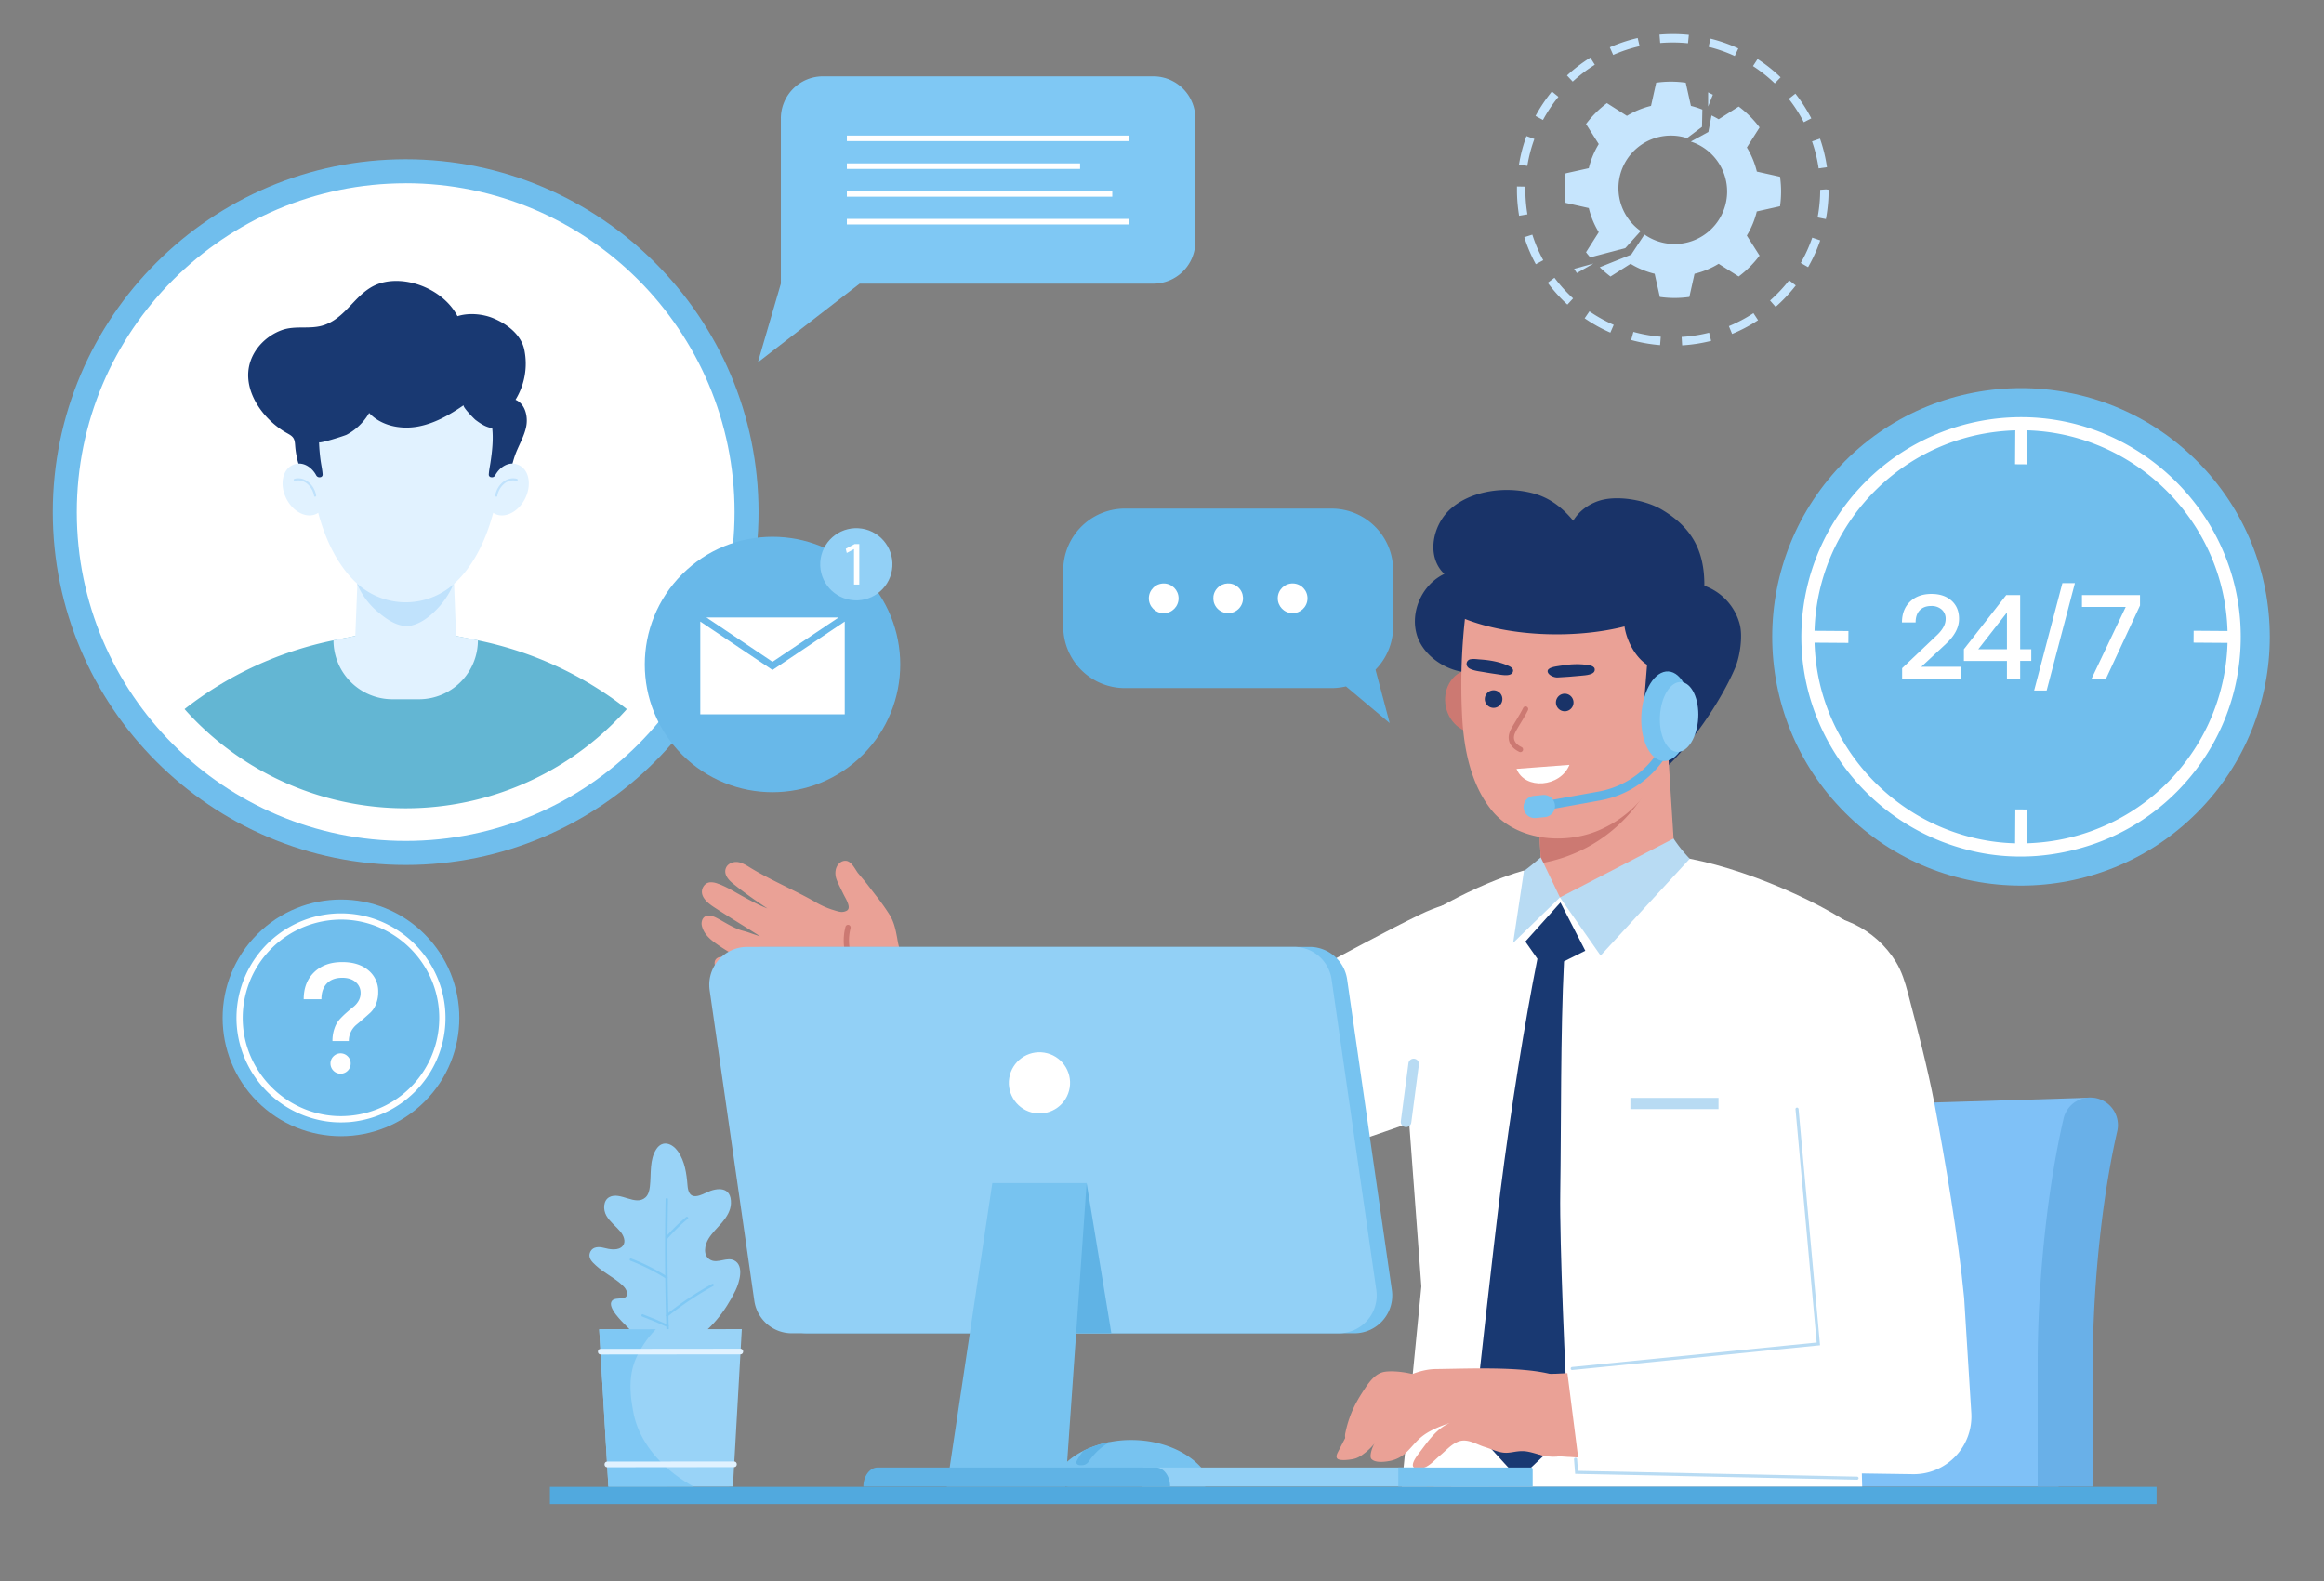
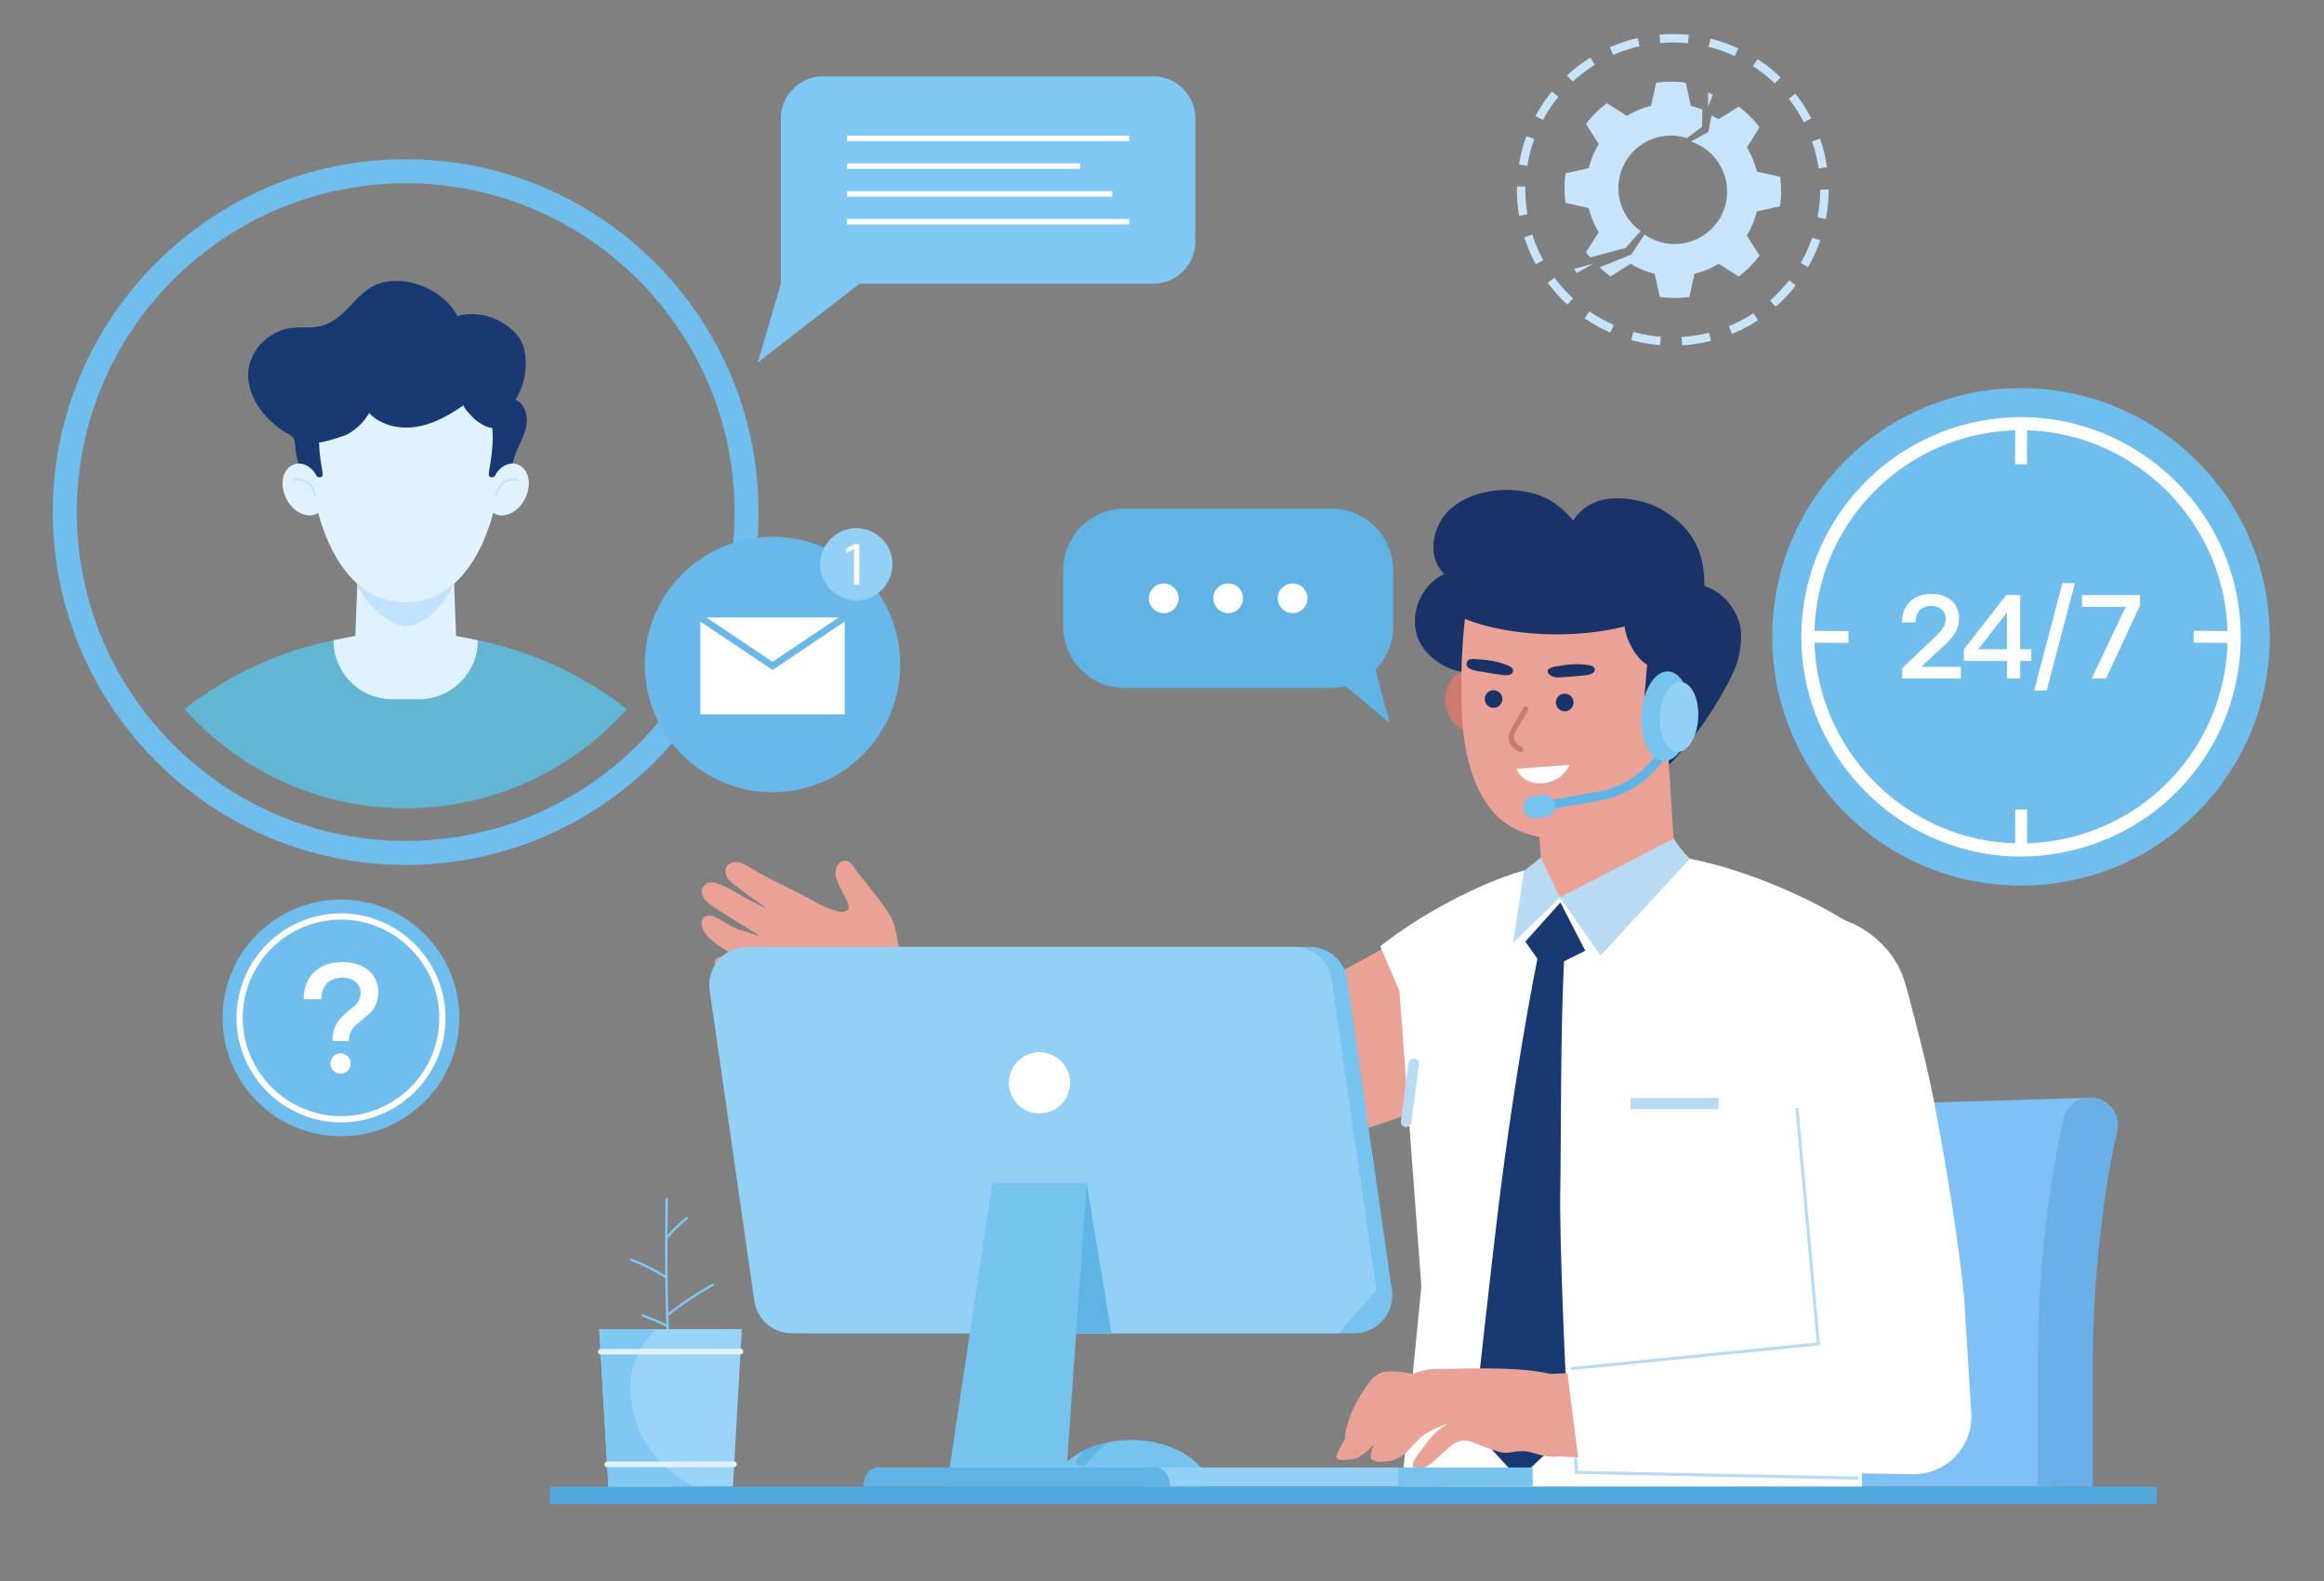
<svg xmlns="http://www.w3.org/2000/svg" id="Layer_1" data-name="Layer 1" viewBox="0 0 2272.7 1546.44">
  <rect x="0" y="0" width="2272.7" height="1546.44" fill="#808080" stroke="none" />
  <defs>
    <style>.cls-1{fill:#c6e5fd;}.cls-2{fill:#7fc8f4;}.cls-3{fill:#fff;}.cls-4{fill:#70beed;}.cls-5{fill:#63b6d3;}.cls-6{fill:#e1f2ff;}.cls-7{fill:#c0e2fc;}.cls-8{fill:#193972;}.cls-9{fill:#99d3f7;}.cls-10{fill:#60b3e5;}.cls-11{fill:#193368;}.cls-12{fill:#7fc1f7;}.cls-13{fill:#69b0e8;}.cls-14{fill:#eaa196;}.cls-15{fill:#cc7972;}.cls-16{fill:#b8dbf3;}.cls-17{fill:#77c3f0;}.cls-18{fill:#92d0f6;}.cls-19{fill:#68b8e9;}.cls-20{fill:#51a9de;}</style>
  </defs>
  <path class="cls-1" d="M1594.56,249.29l.63-.25.24-.37,12.73-19.31a51.35,51.35,0,1,0,45.3-90.9l16.71-9.1.5-.27.14-.78,2.92-15.39c2.38,1.15,4.72,2.38,7,3.75l19.61-12.45.87.66a103.53,103.53,0,0,1,10.06,8.82,104.59,104.59,0,0,1,8.82,10.06l.66.87-12.45,19.62a82.26,82.26,0,0,1,9.76,23.56l22.68,5.07.14,1.08a101.78,101.78,0,0,1,0,26.71l-.14,1.08L1718,206.82a82.44,82.44,0,0,1-9.76,23.57L1720.72,250l-.66.87a102.07,102.07,0,0,1-18.88,18.88l-.87.67L1680.7,258a82.1,82.1,0,0,1-23.58,9.76l-5.06,22.68-1.08.14a101.7,101.7,0,0,1-26.7,0l-1.09-.14-5.06-22.68a82.38,82.38,0,0,1-23.58-9.76l-19.61,12.46-.86-.67a103.46,103.46,0,0,1-9.63-8.42Z" />
  <path class="cls-1" d="M1530.88,170.63l.14-1.08,22.69-5.06a82.36,82.36,0,0,1,9.75-23.58L1551,121.3l.67-.87a104.93,104.93,0,0,1,8.82-10.06,102.34,102.34,0,0,1,10.07-8.82l.86-.67L1591,113.34a82.44,82.44,0,0,1,23.57-9.76l5.07-22.68,1.09-.14a101.7,101.7,0,0,1,26.7,0l1.08.14,5.07,22.68a84.71,84.71,0,0,1,11.21,3.61l-.35,16.91-14.66,11a51.35,51.35,0,0,0-45.3,90.86l-15,16.67-34.39,9.09c-1.17-1.36-2.32-2.73-3.42-4.16l-.67-.86,12.46-19.62a82.3,82.3,0,0,1-9.75-23.57L1531,198.42l-.14-1.08a101.78,101.78,0,0,1,0-26.71Z" />
  <polygon class="cls-1" points="1670.42 90.33 1670.42 104.22 1675.05 92.64 1670.42 90.33" />
  <polygon class="cls-1" points="1558.26 257.75 1539.37 262.96 1542.04 267.06 1558.26 257.75" />
  <path class="cls-1" d="M1645,337.77l-.49-8.23a144.13,144.13,0,0,0,26.86-4.15l2,8A152.34,152.34,0,0,1,1645,337.77Zm-21.56-.22a152.12,152.12,0,0,1-28.3-5l2.19-7.95a144.37,144.37,0,0,0,26.77,4.73Zm70.43-10.94-3.14-7.63a143.42,143.42,0,0,0,24-12.69l4.52,6.9A152.44,152.44,0,0,1,1693.89,326.61Zm-119.07-1.29a152.33,152.33,0,0,1-25.13-14l4.67-6.8a144.43,144.43,0,0,0,23.76,13.21Zm161.64-25.19-5.44-6.19a145.63,145.63,0,0,0,18.65-19.8l6.5,5.07A153.62,153.62,0,0,1,1736.46,300.13Zm-203.65-2.21a154,154,0,0,1-19.25-21.34l6.61-4.92a145.35,145.35,0,0,0,18.22,20.19Zm235.38-36.63-7.15-4.1a144,144,0,0,0,11.22-24.76l7.8,2.68A150.73,150.73,0,0,1,1768.19,261.29Zm-266.25-2.86A151.29,151.29,0,0,1,1490.65,232l7.86-2.5a142.53,142.53,0,0,0,10.67,25Zm283.64-44.18-8.1-1.54a145.66,145.66,0,0,0,2.54-27.06l5.63-.42,2.61.34A153.81,153.81,0,0,1,1785.58,214.25Zm-300-3.22a153.41,153.41,0,0,1-2.11-25.38l0-3.27,8.25.16,0,3.11a145.8,145.8,0,0,0,2,24Zm292.93-46.33a144.3,144.3,0,0,0-6.45-26.4l7.79-2.7a150.3,150.3,0,0,1,6.81,27.92Zm-284.9-2.47-8.14-1.33a150.91,150.91,0,0,1,7.31-27.8l7.74,2.84A142.32,142.32,0,0,0,1493.61,162.23ZM1764,119.56a145.16,145.16,0,0,0-14.7-22.87l6.48-5.09a153.33,153.33,0,0,1,15.55,24.18Zm-255.11-2.22-7.26-3.92a152.65,152.65,0,0,1,16-23.9l6.39,5.2A145.58,145.58,0,0,0,1508.9,117.34Zm226.71-35.77a145.57,145.57,0,0,0-21.32-16.89l4.5-6.91a154,154,0,0,1,22.52,17.85ZM1538,79.84l-5.61-6a154.08,154.08,0,0,1,22.84-17.46l4.37,7A145.48,145.48,0,0,0,1538,79.84Zm158.46-25a143.69,143.69,0,0,0-25.63-9l2-8a151.28,151.28,0,0,1,27.11,9.56Zm-118.85-1-3.34-7.54a151.55,151.55,0,0,1,27.27-9.09l1.85,8A142.88,142.88,0,0,0,1577.58,53.77Zm73.12-11.51a147,147,0,0,0-27.19-.24l-.69-8.21a155,155,0,0,1,28.73.24Z" />
  <path class="cls-2" d="M1127.77,74.71h-323a41.14,41.14,0,0,0-41.14,41.14V277.44l-22.5,77,99.54-77h287.14a41.14,41.14,0,0,0,41.15-41.14V115.85A41.14,41.14,0,0,0,1127.77,74.71Z" />
  <rect class="cls-3" x="828.19" y="132.62" width="276.13" height="5.43" />
  <rect class="cls-3" x="828.19" y="159.78" width="228.06" height="5.43" />
  <rect class="cls-3" x="828.19" y="186.94" width="259.54" height="5.43" />
  <rect class="cls-3" x="828.19" y="214.11" width="276.13" height="5.43" />
-   <circle class="cls-3" cx="396.72" cy="500.86" r="333.36" />
  <path class="cls-4" d="M396.72,846C206.44,846,51.63,691.14,51.63,500.86s154.81-345.1,345.09-345.1,345.09,154.82,345.09,345.1S587,846,396.72,846Zm0-666.72c-177.34,0-321.63,144.28-321.63,321.63S219.38,822.49,396.72,822.49,718.35,678.2,718.35,500.86,574.07,179.23,396.72,179.23Z" />
  <path class="cls-5" d="M613,693.56a289.55,289.55,0,0,1-432.53,0,349.86,349.86,0,0,1,145.61-67.24c22.83-4.65,70.65-14,70.65-14s47.77,9.39,70.6,14A349.87,349.87,0,0,1,613,693.56Z" />
  <path class="cls-6" d="M409.67,683.92H383.82a57.68,57.68,0,0,1-57.69-57.69l70.61-14,70.61,14A57.68,57.68,0,0,1,409.67,683.92Z" />
  <path class="cls-6" d="M446.29,628.7a46.78,46.78,0,0,1-44.85,48.59c-1.59.05-7.84.05-9.43,0a46.77,46.77,0,0,1-44.82-48.59l2.26-57,1.2-30.37,2.29-57.16h87.61l2.28,57.16L444,569.65Z" />
  <path class="cls-7" d="M444,569.65c-3.24,9.15-9.29,18.13-15.31,24.66-7.2,7.75-15.82,14.83-25.69,17.32-12,3-23.68-4.88-33-12.72a71.45,71.45,0,0,1-20.47-27.17l1.2-30.37,2.29-57.16h87.61l2.28,57.16Z" />
  <path class="cls-8" d="M374.05,523.87c-20.12-3.55-43.92-16.6-58.45-31-15.16-15-25.31-35.33-26.93-56.71-.21-2.65-.33-5.45-1.76-7.69s-4-3.57-6.3-4.87c-23.11-12.76-44.94-42.38-35.76-70,4.7-14.12,16.45-25.35,30.26-30.55,14-5.27,28.64-.28,42.59-5.38,23.94-8.75,31.52-36.06,58.22-41.71,26.46-5.6,58.91,9.16,71.46,33.29,10.76-3.45,24.42-2.35,34.87,1.95,13.41,5.52,27.4,16,30.49,30.9a67.47,67.47,0,0,1-8.61,48.9c9.42,4,12.47,16.36,10.41,26.4s-7.78,18.92-11.13,28.6c-2.14,6.17-3.32,12.69-6.13,18.59-8.19,17.18-28.7,21.32-44.17,28.91-17.48,8.59-32.18,22.59-51,28.54A57.87,57.87,0,0,1,374.05,523.87Z" />
  <path class="cls-6" d="M507.79,455.07c-9.48-4.78-19,1.42-23.52,9.84a3.54,3.54,0,0,1-3.84,1.84A2.51,2.51,0,0,1,478,464c.22-3.9,1.09-7.9,1.67-11.74,1.65-10.9,2.93-22.65,1.68-33.64-6-.54-11.77-4.48-16.43-8-1.27-1-13.22-13.11-11.4-14.37-13.92,9.61-29,18.26-45.7,21.09S372.54,416.27,361,403.9a55.38,55.38,0,0,1-22,21.28c-2,1.07-27,9-27,7.29a172.84,172.84,0,0,0,1.81,19.79c.61,3.84,1.46,7.84,1.7,11.74a2.53,2.53,0,0,1-2.42,2.75,3.55,3.55,0,0,1-3.85-1.84c-4.51-8.42-14-14.62-23.55-9.84-9.71,4.87-12.28,19.46-5.69,32.57s19.83,19.76,29.58,14.89a16.63,16.63,0,0,0,1.6-1c7.29,27.48,20.16,53.94,39.89,70.89a70.92,70.92,0,0,0,91.38,0c19.73-17,32.6-43.41,39.89-70.89a13,13,0,0,0,1.61,1c9.71,4.87,23-1.76,29.54-14.89S517.53,459.94,507.79,455.07Z" />
  <path class="cls-7" d="M505.51,468.31c-10.47-2.76-19.61,6.4-21.21,16.26-.21,1.31,1.8,1.88,2,.55,1.4-8.66,9.21-17.28,18.64-14.8a1,1,0,0,0,.55-2Z" />
  <path class="cls-7" d="M288.53,470.32c9.43-2.48,17.24,6.14,18.64,14.8.22,1.33,2.24.76,2-.55-1.6-9.86-10.74-19-21.21-16.26a1,1,0,0,0,.55,2Z" />
-   <path class="cls-9" d="M674.49,1312.4c19.45-9.38,35.1-30.34,44.73-50.13,3.72-7.65,9-24.4-1.36-29.56-6.92-3.42-15.74,3.1-22.71-.23-8.29-4-6-14.78-2.3-20.84s8.81-10.71,13.3-16,8.43-11.57,8.68-18.51c.62-16.8-13.38-15.84-23.92-10.72-9.58,4.65-17.48,6.79-18.56-6.86-.92-11.69-2.65-23.86-9.4-33.46-5.37-7.64-14.87-11.37-20.92-2.43-7.12,10.54-5,24.49-6.51,37.12-.47,3.82-1.46,7.87-4.33,10.43-9.74,8.67-24.49-6-35.2-.39-6.09,3.18-6.41,12.21-3,18.21s9.18,10.16,13.59,15.42c3.27,3.91,5.74,9.82,2.65,13.87-4.18,5.49-13.33,3.61-18.88,2.15-4.64-1.21-10.45-1.2-12.93,3.64-3,6,1.39,10,5.34,13.64,8.25,7.65,18.55,12.1,26.48,19.87,1.8,1.76,3.46,3.87,3.84,6.37,1.44,9.27-10.65,3.68-14.53,8.21-5.38,6.29,10.34,21,14.27,25.06,4.71,4.85,9.51,9.76,15.39,13.1C645,1319.88,660.7,1319.05,674.49,1312.4Z" />
  <path class="cls-2" d="M650.91,1172.84q-1.6,76.64,1.83,153.32c.07,1.5,2.42,1.51,2.35,0q-3.44-76.59-1.83-153.33a1.18,1.18,0,0,0-2.35,0Z" />
  <path class="cls-2" d="M653.23,1287.39a315.29,315.29,0,0,1,44.3-29.6c1.32-.73.13-2.75-1.19-2a317.92,317.92,0,0,0-44.77,30c-1.18,1,.49,2.6,1.66,1.66Z" />
  <path class="cls-2" d="M628.11,1287.72q12.2,4.62,24,10.07c1.37.62,2.56-1.4,1.18-2q-12.12-5.58-24.59-10.31c-1.42-.53-2,1.74-.63,2.27Z" />
  <path class="cls-2" d="M616.6,1233.13a200.82,200.82,0,0,1,34.61,17.38c1.28.81,2.46-1.22,1.18-2a203.49,203.49,0,0,0-35.17-17.61c-1.41-.55-2,1.72-.62,2.26Z" />
  <path class="cls-2" d="M652.82,1211.41a175.66,175.66,0,0,1,19.79-19.36c1.16-1-.51-2.62-1.67-1.66a177.28,177.28,0,0,0-19.78,19.36c-1,1.14.67,2.8,1.66,1.66Z" />
  <polygon class="cls-9" points="725.45 1300 716.74 1454.07 594.98 1454.19 585.98 1300.14 725.45 1300" />
  <path class="cls-2" d="M678.55,1454.11l-83.57.08-9-154,55.43-.06a97.89,97.89,0,0,0-19.31,28.2c-7.72,17.39-6.06,35.45-2.65,53.37C624.92,1410.37,647.14,1436.9,678.55,1454.11Z" />
  <path class="cls-6" d="M587.4,1324.81l119.32-.11,17.35,0c3.58,0,3.58-5.56,0-5.56l-119.32.12-17.35,0c-3.58,0-3.58,5.56,0,5.55Z" />
  <path class="cls-6" d="M593.85,1435.07l108.61-.11,15.39,0c3.57,0,3.57-5.56,0-5.55l-108.61.1-15.39,0c-3.57,0-3.57,5.56,0,5.56Z" />
  <circle class="cls-4" cx="1976.4" cy="622.89" r="243.29" transform="translate(138.42 1579.97) rotate(-45)" />
  <path class="cls-3" d="M1976.06,837.77a204.51,204.51,0,0,1-57.22-8C1832.13,805.45,1769.2,729,1762.23,639.55A215.07,215.07,0,0,1,1959.51,408.7c5.7-.45,11.33-.68,17-.68,111.3,0,205.36,87,214.12,198,4.38,57.47-13.69,113-50.82,156.36A213,213,0,0,1,2034,829.71a221.34,221.34,0,0,1-40.94,7.38C1987.31,837.54,1981.8,837.77,1976.06,837.77Zm.45-416.95c-5.17,0-10.6.23-16,.68-111,8.7-194.17,106.07-185.48,217,6.15,81.85,63.41,153.18,142.47,177.52a197.24,197.24,0,0,0,58.49,8.89c5.31,0,10.67-.22,16-.66A201.74,201.74,0,0,0,2177.79,607C2169.55,502.6,2081.14,420.82,1976.51,420.82Z" />
  <path class="cls-3" d="M1902.82,629.9l-23.91,22.26h38.6v11.55h-57.36V653.56l34.39-32.64q8.18-7.93,8.17-15.51a11.76,11.76,0,0,0-3.9-9.27,14.9,14.9,0,0,0-10.21-3.45c-4.82,0-8.57,1.43-11.26,4.26s-4,6.77-4,11.84H1860q0-12.72,7.86-20.29t21-7.58q12.25,0,19.59,6.58t7.36,17.66Q1915.89,617.88,1902.82,629.9Z" />
  <path class="cls-3" d="M1975.58,582.08V635h10.86v11.42h-10.86v17.26h-12.94V646.45h-42.09V635l41.4-52.95Zm-12.94,17-28,35.92h28Z" />
  <path class="cls-3" d="M2001.48,675.37h-12.24l27.62-105h12.25Z" />
  <path class="cls-3" d="M2036,582.08h56.78v10.14l-33.22,71.49h-14.11l33.34-70.08H2036Z" />
  <polygon class="cls-3" points="1982.21 454.16 1970.59 454.07 1970.84 416.05 1982.46 416.14 1982.21 454.16" />
  <polygon class="cls-3" points="1982.21 829.77 1970.59 829.68 1970.84 791.66 1982.46 791.75 1982.21 829.77" />
  <rect class="cls-3" x="2158.4" y="603.88" width="11.62" height="38.02" transform="translate(1525.84 2782.58) rotate(-89.59)" />
  <rect class="cls-3" x="1782.79" y="603.88" width="11.62" height="38.02" transform="translate(1152.92 2406.98) rotate(-89.59)" />
  <circle class="cls-4" cx="333.45" cy="995.57" r="115.73" transform="translate(-606.31 527.38) rotate(-45)" />
  <path class="cls-3" d="M333.28,1097.79a97.28,97.28,0,0,1-27.21-3.83,102.61,102.61,0,0,1-74.5-90.46,102.32,102.32,0,0,1,93.84-109.82c2.71-.22,5.39-.32,8.07-.32,52.95,0,97.69,41.36,101.86,94.17A102.11,102.11,0,0,1,360.85,1094a104.63,104.63,0,0,1-19.48,3.51C338.64,1097.68,336,1097.79,333.28,1097.79Zm.22-198.35c-2.46,0-5,.11-7.61.33A96.13,96.13,0,0,0,237.66,1003c2.92,38.93,30.16,72.87,67.77,84.44a93.73,93.73,0,0,0,27.82,4.23q3.79,0,7.64-.31A96,96,0,0,0,429.25,988C425.33,938.35,383.27,899.44,333.5,899.44Z" />
  <path class="cls-3" d="M341.13,1018.23h-16a36,36,0,0,1,2.05-12.55,26,26,0,0,1,5.09-8.82q3-3.27,6.62-6.46t6.61-5.55a20.47,20.47,0,0,0,5.1-5.85,15.08,15.08,0,0,0,2.05-7.76,13.51,13.51,0,0,0-4.86-10.72c-3.26-2.8-7.61-4.18-13.08-4.18q-9.74,0-15.06,5.54c-3.54,3.7-5.33,8.85-5.33,15.44H297q0-16.56,10.27-26.46T334.75,941q16.11,0,25.62,8.13a26.45,26.45,0,0,1,9.5,21.06A31.08,31.08,0,0,1,367.74,982a22.84,22.84,0,0,1-5.39,8.29q-3.27,3-7,6.24t-6.92,5.85a20.55,20.55,0,0,0-5.24,6.77A19.92,19.92,0,0,0,341.13,1018.23Zm-17.94,21.89a9.61,9.61,0,0,1,2.88-6.91,9.76,9.76,0,0,1,14,0,9.61,9.61,0,0,1,2.88,6.91,9.82,9.82,0,0,1-2.88,7.08,9.76,9.76,0,0,1-14,0A9.82,9.82,0,0,1,323.19,1040.12Z" />
  <path class="cls-10" d="M1362.39,612.86A59.94,59.94,0,0,1,1345.14,655L1359,707.25l-42.72-35.9a62.35,62.35,0,0,1-14,1.64H1100a60.22,60.22,0,0,1-60.21-60.13V557.57A60.28,60.28,0,0,1,1100,497.44h202.25a60.27,60.27,0,0,1,60.14,60.13Z" />
  <circle class="cls-3" cx="1264.15" cy="585.22" r="14.54" transform="translate(648.6 1834.88) rotate(-88.62)" />
  <circle class="cls-3" cx="1201.09" cy="585.22" r="14.54" transform="translate(-37.17 1087.03) rotate(-48.04)" />
  <circle class="cls-3" cx="1138.02" cy="585.22" r="14.54" />
  <path class="cls-11" d="M1701.48,611.1a54.76,54.76,0,0,0-34.75-38.18c.23-33.65-11.82-56.86-41.58-74.45-15-8.84-39-13.33-56.13-10-12.52,2.42-24.19,10.2-30.55,20.85-9.93-12.15-22.35-22.19-38.48-26.61-28.74-7.88-61.91-2.3-81.27,14.88-18.19,16.15-24,47.07-6.28,63.76-21.69,10.26-33.71,37-26.84,59.76s34.51,39.39,58.38,36.34l180,98.16c28.79-25.07,59.22-70.13,73-102.72C1701.58,641.76,1704.33,622.79,1701.48,611.1Z" />
  <path class="cls-12" d="M2045.33,1073.59c-45.9,117.38-34,250.14-32.2,380.46H1419.24q-.27-16.41-.73-32.83c-.18-7.73-.4-15.51-.63-23.24l-.14-5.29q-.54-17.24-.9-34.37c-.18-7.77-.32-15.6-.41-23.37v0c0-1.58,0-3.16,0-4.75-.77-56.34-.91-108.07,9.77-158.85a347,347,0,0,1,9.36-35.36,332.29,332.29,0,0,1,17.86-44.18,0,0,0,0,0,0,0h1l15.24-.45,13.84-.46,47.93-1.49,46.89-1.45,167.4-5.15,3.16-.09,1.4-.05,5.16-.18,42.28-1.26,47-1.45,32.87-1,35.14-1.08,10.35-.32,118.65-3.66a23.49,23.49,0,0,1,2.72-.1h.86Z" />
  <path class="cls-13" d="M1480.6,1118.53a25.22,25.22,0,0,1-.68,6,926.78,926.78,0,0,0-23.87,210.76v118.74h-53.91V1332.5c0-1.58,0-3.16,0-4.74a967.84,967.84,0,0,1,10.67-139.37q2.31-15.53,5.16-30.7,4.2-22.86,9.36-45.17a26.71,26.71,0,0,1,26-20.76,0,0,0,0,0,0,0h1a25,25,0,0,1,6.51,1,28,28,0,0,1,5.88,2.4,27.15,27.15,0,0,1,13.75,23.42Z" />
  <path class="cls-13" d="M2070.51,1106.41c-14.69,63.9-23.92,150.4-23.92,228.9v118.74h-53.9V1335.31c0-83.43,9.54-172.78,25.28-241a26.6,26.6,0,0,1,23.78-20.75,23.49,23.49,0,0,1,2.72-.1,2.53,2.53,0,0,1,.86.1,24.1,24.1,0,0,1,6.24.94A26.91,26.91,0,0,1,2070.51,1106.41Z" />
  <path class="cls-14" d="M1419,889.72a85.45,85.45,0,0,0-47.43,107.36q.81,2.26,1.75,4.52A85.45,85.45,0,1,0,1419,889.72Z" />
  <circle class="cls-14" cx="1132.17" cy="1100.55" r="61.01" transform="translate(-412.91 775.36) rotate(-32.3)" />
  <path class="cls-14" d="M1485.22,1047.25h0c-117.31,50.16-204.64,75.72-327.77,109.1l-1.65.44-47.26-112.49h0c117.93-48.67,199-89.15,309-153.75l1.47-.86Z" />
-   <path class="cls-3" d="M1389,894.36c61-29.6,120.28-13.87,144.17,38.49,17.34,38-.58,85.89-29.75,113.55-7.81,7.41-34,18.57-43.79,22.53-35,14.16-167.87,59.93-233.67,80.91l-67.16-134.32C1235.62,977.34,1325.61,925.15,1389,894.36Z" />
  <path class="cls-14" d="M868,1023.81,898.14,953c36,14.82,79.48,30.14,128.5,48.32,54.7,20.3,102.79,36.8,129.85,44.77l-47.32,111.22h0C1027.43,1121.81,930.67,1072.43,868,1023.81Z" />
  <circle class="cls-14" cx="1131.59" cy="1101.13" r="60.43" transform="translate(-447.18 1122.67) rotate(-45)" />
  <circle class="cls-14" cx="881.82" cy="987.86" r="38.5" transform="translate(-307.87 406.39) rotate(-22.2)" />
  <circle class="cls-14" cx="881.61" cy="988.53" r="37.83" transform="translate(-75.5 72.9) rotate(-4.54)" />
  <path class="cls-14" d="M864.82,1018.71,902.63,959l-1.09-1.76c-8.22-5.74-17.51-16.36-21.26-27.09a86.22,86.22,0,0,1-2.87-12.56c-1.42-7.57-2.91-15.4-7.24-22.5a217,217,0,0,0-13.94-19.61l-6.68-8.68c-2.51-3.34-4.63-5.85-6.75-8.37l-3.88-4.67c-.56-.72-1.2-1.74-1.9-2.84-2.16-3.41-4.86-7.66-8.49-8.77a8.14,8.14,0,0,0-7.34,1.87c-4.77,4-5,11-3.07,16.17,1.52,4.21,4.88,10.4,6.65,14.22,1.17,2.49,3.93,6.79,4.88,10.6.53,2.11.41,3.61-.38,4.63a3.88,3.88,0,0,1-1.63,1.29c-4.4,2.1-7.48.72-14.26-1.35a84.26,84.26,0,0,1-16.31-7.49c-9.31-5.32-19-10.11-28.6-14.89-11.92-5.92-24.23-12-35.76-19.14a46.68,46.68,0,0,0-6.76-3.65l-2-.72a15.44,15.44,0,0,0-2.62-.55c-4.33-.52-9.89,1.46-11.55,6.19-1.19,3.23-.94,8.46,7.11,14.94l3.66,2.9c9.51,7.49,19.4,14.36,30,21.43-8.7-3.35-17.09-8-25.26-12.49l-6.59-3.69a117.24,117.24,0,0,0-11.2-5.9,60.93,60.93,0,0,0-6.71-2.65,17.14,17.14,0,0,0-6.25-.9,8.42,8.42,0,0,0-3.74,1.18,9.86,9.86,0,0,0-4.36,8.67c.43,7.11,8.8,12.53,13.3,15.44,8.58,5.58,17.25,11,25.92,16.38,5.9,3.68,11.78,7.34,17.63,11.06q-1.17-.3-2.46-.69c-1.82-.56-9.17-3.17-11.08-3.76L725,909.94c-5.88-1.8-11.76-5.14-17.43-8.38-2.29-1.31-4.54-2.59-6.75-3.74a24.29,24.29,0,0,0-4.06-1.72c-6.11-1.87-8.69,1.06-9.71,3a9.75,9.75,0,0,0-.79,5.89c1.77,8.32,8,13.58,13.76,17.73a187.44,187.44,0,0,0,37.59,20.76,96.14,96.14,0,0,1-19.1-4.15l-7.45-2.37c-2.75-.84-4.78-1.29-6.88-.91a6.18,6.18,0,0,0-4.65,3c-1,1.9-.92,4.43.33,7.32a18.24,18.24,0,0,0,3.59,5.42c2.73,2.72,6,4.5,9.69,6.39,7.77,4.06,15.65,8.07,23.77,11.38,2.78,1.12,5.55,2,8.3,2.84,4.47,1.38,8.68,2.69,12.7,5.08A257.84,257.84,0,0,0,785,992c1.68.75,3.38,1.48,5.08,2.17l4.66,1.76c2.08.74,5.27,1.76,5.34,1.78,2,.61,7.37,2,7.37,2l7.43,1.54,5.25.9a89.66,89.66,0,0,1,17,4.59c2.58,1,5.24,2.19,7.74,3.37a58.41,58.41,0,0,1,7.34,4.1l3.82,2.55c1.57,1.1,5.21,3.74,5.21,3.74Z" />
-   <path class="cls-15" d="M845.85,961.15a2.58,2.58,0,0,0,2.38-4.49,46.82,46.82,0,0,1-16.39-48.89,2.71,2.71,0,0,0-1.83-3.16,2.59,2.59,0,0,0-3.16,1.83A52,52,0,0,0,845,960.72,3,3,0,0,0,845.85,961.15Z" />
  <path class="cls-3" d="M1814.7,1204.34l6.39,249.71h-450.3l19.2-195.84-21.47-288.92-18.78-43.75c37.36-29.72,95.14-61.09,139.72-73.89l163-11.76c65.63,12.59,149.62,52.21,181.4,82.55Z" />
  <path class="cls-14" d="M1688.36,1006.45a88.1,88.1,0,0,0,96.39,73.19c1.65-.18,3.3-.41,5-.68a88.12,88.12,0,1,0-101.34-72.51Z" />
  <circle class="cls-14" cx="1853.17" cy="1373.42" r="62.91" transform="translate(-301.57 550.25) rotate(-15.63)" />
  <path class="cls-14" d="M1862.18,977.62h0c23.23,112.64,53,274.76,53,383.75l.06,1.76-124.13,20.58h0c-24.78-124-56.88-251.53-102.27-375.57l-.51-1.69Z" />
  <path class="cls-3" d="M1673.1,999.9c-7.79-49.81,25.58-95.86,80.73-104.49,42.74-6.69,80.61,13.45,100.19,45.31,5.82,9.47,9,20,11.81,30.56,9.19,35.07,19.2,72.62,26.28,110.13,10.06,53.39,23.13,129.8,28.68,188.13l-164.45,31.17c-22.21-84.79-51.82-189.1-76.72-274.23Z" />
  <path class="cls-14" d="M1652.44,839.93l-77.34-17.36L1495.52,850l30,27.72S1627.42,847.54,1652.44,839.93Z" />
  <polygon class="cls-14" points="1525.5 877.76 1507.12 844.24 1495.43 660.4 1625.94 652.11 1629.77 712.01 1637.49 833.58 1525.5 877.76" />
-   <path class="cls-15" d="M1629.77,712a148.59,148.59,0,0,1-122.65,132.23L1495.43,660.4l130.51-8.29Z" />
  <ellipse class="cls-15" cx="1441.13" cy="685.61" rx="27.76" ry="31.18" transform="translate(-110.1 310.63) rotate(-11.85)" />
  <path class="cls-14" d="M1658.19,642.48c-4.17,53.39-19.42,97.82-51,136.71a112.74,112.74,0,0,1-46.29,34c-34.46,13.37-79.31,7.75-102.16-20.68-20.37-25.34-27.35-60-28.92-92.76a589.92,589.92,0,0,1,3.87-103.7c6.27-48.6,56.22-84.59,122.7-79.13C1631.1,523,1663.07,580.15,1658.19,642.48Z" />
  <path class="cls-11" d="M1556.56,510.83c-66.6-5.34-122,31-128.87,84.41-1,6.4-.63,7.83-.63,7.83,45.54,20,112.68,22,161.2,9.74l.32-.46c2.25,15.78,11.72,31.31,22.12,37.87l-3.9,48.67,15.26,1.23,31.76,2.54a301.41,301.41,0,0,0,10.43-59.7C1670,568.51,1627.91,516.67,1556.56,510.83Z" />
  <ellipse class="cls-14" cx="1631.98" cy="700.91" rx="31.18" ry="27.76" transform="translate(392.29 1972.84) rotate(-68.98)" />
  <path class="cls-15" d="M1616.54,704.67l-.16,0a2.59,2.59,0,0,1-2.19-2.92,22.26,22.26,0,0,1,2.57-7.65c4.49-8.13,13.59-13,21.92-11.19a16.17,16.17,0,0,1,10.58,7.31,2.59,2.59,0,0,1-4.39,2.74,10.89,10.89,0,0,0-4.35-4,11.61,11.61,0,0,0-2.87-1c-5.89-1.11-12.93,2.42-16.36,8.64a16.8,16.8,0,0,0-2,5.88A2.58,2.58,0,0,1,1616.54,704.67Z" />
  <path class="cls-11" d="M1462.7,675.4a8.6,8.6,0,1,0,6.25,10.44A8.6,8.6,0,0,0,1462.7,675.4Z" />
  <path class="cls-11" d="M1532.27,678.75a8.6,8.6,0,1,0,6.25,10.44A8.61,8.61,0,0,0,1532.27,678.75Z" />
  <path class="cls-11" d="M1559.48,654.16c-.33-1.81-2.58-2.95-4.7-3.36-9.88-1.94-19.85-1.24-29.67.47-3.45.6-12.8,1.42-11.55,6.08.81,3,6.14,5.44,9.56,5.27q11.45-.57,22.83-1.71C1550.24,660.47,1560.58,660.15,1559.48,654.16Z" />
  <path class="cls-11" d="M1476.06,651.65c-9-4.29-18.91-6-28.92-6.68-2.79-.19-5.74-.71-8.49-.23a4.63,4.63,0,0,0-4.11,6.41,6.1,6.1,0,0,0,3.07,3c3.91,1.92,8.76,2.42,13,3.16q7,1.22,14,2.21c4.29.61,14.41,2.78,15.06-3.39C1479.86,654.23,1478,652.57,1476.06,651.65Z" />
  <path class="cls-15" d="M1486.74,735.63a2.75,2.75,0,0,1-1-.26c-5.06-2.47-8.33-5.77-9.69-9.79-1.24-3.64-.81-7.6,1.27-11.76,1.16-2.35,2.92-5.26,4.89-8.51,2.39-3.94,5.1-8.4,7.38-12.95a2.58,2.58,0,1,1,4.61,2.32c-2.37,4.73-5.13,9.28-7.58,13.3-1.89,3.12-3.57,5.89-4.69,8.14-1.43,2.89-1.78,5.51-1,7.8.88,2.64,3.35,5,7.09,6.82a2.58,2.58,0,0,1-1.26,4.89Z" />
  <path class="cls-3" d="M1483.05,752l51.77-3.92C1525.84,770,1491.37,772.9,1483.05,752Z" />
  <path class="cls-16" d="M1373.6,1102.22a5.14,5.14,0,0,1-3.68-5.63l7.45-56.65a5.15,5.15,0,0,1,10.22,1.35l-7.45,56.65a5.15,5.15,0,0,1-5.79,4.43A4.74,4.74,0,0,1,1373.6,1102.22Z" />
  <path class="cls-16" d="M1652.44,839.93l-87.16,94.7-39.78-56.87,111.14-57.58A141.32,141.32,0,0,0,1652.44,839.93Z" />
  <path class="cls-16" d="M1506.77,838.63l18.73,39.13-45.76,44.42,10.58-70.35C1494.39,849,1500.17,844.2,1506.77,838.63Z" />
  <path class="cls-8" d="M1485.36,1446.68l-44.61-48.83c5.15-47.1,19.33-175.68,26.55-232.73,10-79.27,24-166.53,36.18-227.34l-11.81-16.86L1526,882.68l24.3,47.22-20.8,10.37c-3.57,72.15-2.65,156.79-3.7,226.6-.72,48.11,4.85,179.08,8.24,233.76Z" />
  <path class="cls-3" d="M1252.6,1068.93l-93.79-53.41-32.35,14.25L905.9,950.69l-45.59,90c46.61,30.15,220.39,118,237.21,126.25s45.09,8.61,63.93,3.23,64.52-20.32,64.52-20.32Z" />
  <rect class="cls-16" x="1594.4" y="1073.82" width="86.18" height="10.97" />
  <path class="cls-16" d="M895.3,1066.43a5.16,5.16,0,0,1-4.65-7.41L924,990.08a5.16,5.16,0,0,1,9.3,4.49l-33.32,68.95A5.15,5.15,0,0,1,895.3,1066.43Z" />
  <path class="cls-14" d="M1517.6,1344.23c-30.16-8-82.43-5.55-113.62-5.2-31.72.35-70.24,32.29-84.3,59.43l-11.46,22.14c-1,2-1.94,4.75-.23,6.2,2.82,2.39,13.69.73,16.82-.11a24.56,24.56,0,0,0,7.78-4,59.73,59.73,0,0,0,11.84-11.17c-2,2.48-5.68,12.65-3.31,15.38,3.6,4.16,13.21,2.92,18,2a32.09,32.09,0,0,0,16.43-8.62c4.66-4.49,8.57-9.74,13.46-14,8.19-7.09,18.63-10.92,28.82-14.6-13.95,6.41-21.23,18-30.57,30.21-4.33,5.64-10.77,15.67,1.55,14.44,8.3-.82,13.52-7.93,19.53-12.84,5.73-4.69,11.08-11.17,18.26-13.69,8.72-3.06,17.25,3,25.44,5.47,5.85,1.79,12.05,4.83,18.11,5.51,7,.78,11.72-1.76,19.77-1.46,7.86.3,16.43,4.64,25.08,5.17C1515.3,1414.86,1518,1351.09,1517.6,1344.23Z" />
  <path class="cls-14" d="M1354,1341.73c-8.42,1.35-14.27,8.89-19,16-3.09,4.64-6.09,9.34-8.72,14.25a107.76,107.76,0,0,0-10.52,29.2,12.33,12.33,0,0,0-.32,4.48c1,5.81,9.29,7.44,14.33,4.37s7.7-8.74,10.85-13.73a62.75,62.75,0,0,1,48.78-28.61c4.12-.23,8.91-.33,11.42-3.62,2.25-2.94,1.51-7.35-.71-10.31C1392.61,1343.75,1365.5,1339.88,1354,1341.73Z" />
  <circle class="cls-14" cx="1518.98" cy="1384.48" r="40.25" transform="translate(-171.44 2553.47) rotate(-77.01)" />
  <path class="cls-14" d="M1521.46,1424.2l-3-80.44c48.65-1.79,120-9.69,190.6-19.26,60-8.15,113-13.22,142.56-14.31l4.66,126.26h0c-118.39.41-223.9-5.16-334.14-12.21Z" />
  <circle class="cls-14" cx="1852.56" cy="1373.37" r="63.18" transform="translate(-428.52 1712.21) rotate(-45)" />
  <circle class="cls-14" cx="1518.56" cy="1384.03" r="40.25" transform="translate(-533.88 1479.16) rotate(-45)" />
  <path class="cls-3" d="M1836.24,1239.63l84.55,29.91,7,112.44a56.4,56.4,0,0,1-57.12,59.87l-325.91-4.8-12.44-97.94,226.9-26.95-2.84-11.45Z" />
  <path class="cls-16" d="M1816,1447.24h0l-275.61-5.71-1.11-14.15a1.5,1.5,0,0,1,1.37-1.61,1.51,1.51,0,0,1,1.61,1.38l.91,11.43,272.89,5.66a1.5,1.5,0,0,1,0,3Z" />
  <path class="cls-16" d="M1537.6,1340a1.5,1.5,0,0,1-.15-3l239.14-23.9-20.72-228.16a1.5,1.5,0,0,1,1.36-1.63,1.56,1.56,0,0,1,1.63,1.36l21,231.12-1.48.15-240.62,24Z" />
  <path class="cls-17" d="M1177,1454.05h-131.5c-9.21,0-14.59-10.76-8.59-17.69a73.36,73.36,0,0,1,22.45-17.28,96.44,96.44,0,0,1,26.59-8.79,106.5,106.5,0,0,1,20.28-1.87c34.56,0,64,15.52,75.84,37.35A5.66,5.66,0,0,1,1177,1454.05Z" />
  <path class="cls-10" d="M1056.41,1433.05h1.95a7.78,7.78,0,0,0,6.14-3.3c5.12-7.66,13-15.48,21.42-19.46a96.44,96.44,0,0,0-26.59,8.79,61.34,61.34,0,0,0-6.6,10.3C1051.88,1431.24,1053.75,1433.05,1056.41,1433.05Z" />
  <path class="cls-18" d="M1118.52,1435.29h276.71a0,0,0,0,1,0,0V1454a0,0,0,0,1,0,0H1116.54a0,0,0,0,1,0,0v-16.78A2,2,0,0,1,1118.52,1435.29Z" />
  <path class="cls-17" d="M1367.44,1435.29h129.65a1.74,1.74,0,0,1,1.74,1.74v17a0,0,0,0,1,0,0H1367.44a0,0,0,0,1,0,0v-18.76A0,0,0,0,1,1367.44,1435.29Z" />
  <path class="cls-17" d="M1324.45,1304.06H789.62a37.06,37.06,0,0,1-36.69-31.79L709.2,968.51a37.07,37.07,0,0,1,36.69-42.36h534.83a37.07,37.07,0,0,1,36.7,31.79l43.73,303.77A37.07,37.07,0,0,1,1324.45,1304.06Z" />
-   <path class="cls-18" d="M1309.2,1304.06H774.37a37.08,37.08,0,0,1-36.7-31.79L694,968.51a37.07,37.07,0,0,1,36.69-42.36h534.83a37.06,37.06,0,0,1,36.69,31.79l43.73,303.77A37.06,37.06,0,0,1,1309.2,1304.06Z" />
+   <path class="cls-18" d="M1309.2,1304.06H774.37a37.08,37.08,0,0,1-36.7-31.79L694,968.51a37.07,37.07,0,0,1,36.69-42.36h534.83a37.06,37.06,0,0,1,36.69,31.79l43.73,303.77Z" />
  <circle class="cls-3" cx="1016.54" cy="1059.15" r="29.94" transform="translate(-190.51 1894.72) rotate(-80.87)" />
  <polygon class="cls-10" points="1062.66 1157.11 1086.84 1304.07 994.3 1304.07 1062.66 1157.11" />
  <polygon class="cls-17" points="1062.66 1157.11 1043.22 1435.29 1041.92 1454.05 925.93 1454.05 928.72 1435.29 970.43 1157.11 1062.66 1157.11" />
  <path class="cls-10" d="M1144.27,1454.05H844.32c0-10.37,6.25-18.76,14-18.76h272C1138,1435.29,1144.27,1443.68,1144.27,1454.05Z" />
  <path class="cls-10" d="M1511.89,792.38l-1.55-8.7,52.7-9.43a87.75,87.75,0,0,0,64.83-50.89l8.09,3.57a96.58,96.58,0,0,1-71.37,56Z" />
  <ellipse class="cls-17" cx="1629.08" cy="700.51" rx="43.88" ry="24.02" transform="translate(840.15 2288.66) rotate(-86.85)" />
  <ellipse class="cls-18" cx="1641.98" cy="701.22" rx="34.23" ry="18.74" transform="translate(851.64 2302.21) rotate(-86.85)" />
  <path class="cls-17" d="M1508.7,777.57l-8.88.9a10.86,10.86,0,1,0,2.17,21.61l8.88-.89a10.86,10.86,0,0,0-2.17-21.62Z" />
  <circle class="cls-19" cx="755.46" cy="649.91" r="124.91" transform="translate(-238.29 724.55) rotate(-45)" />
  <polygon class="cls-3" points="820.14 603.91 690.79 603.91 755.46 647.29 820.14 603.91" />
  <polygon class="cls-3" points="755.46 655.29 684.83 607.91 684.83 698.67 826.1 698.67 826.1 607.91 755.46 655.29" />
  <circle class="cls-18" cx="837.45" cy="551.93" r="35.32" transform="translate(160.12 1291.64) rotate(-80.91)" />
  <path class="cls-3" d="M835.15,537.1H835l-6.9,3.72-1-4.08,8.67-4.64h4.57v39.66h-5.18Z" />
  <rect class="cls-20" x="537.77" y="1454.21" width="1571.2" height="16.83" />
</svg>